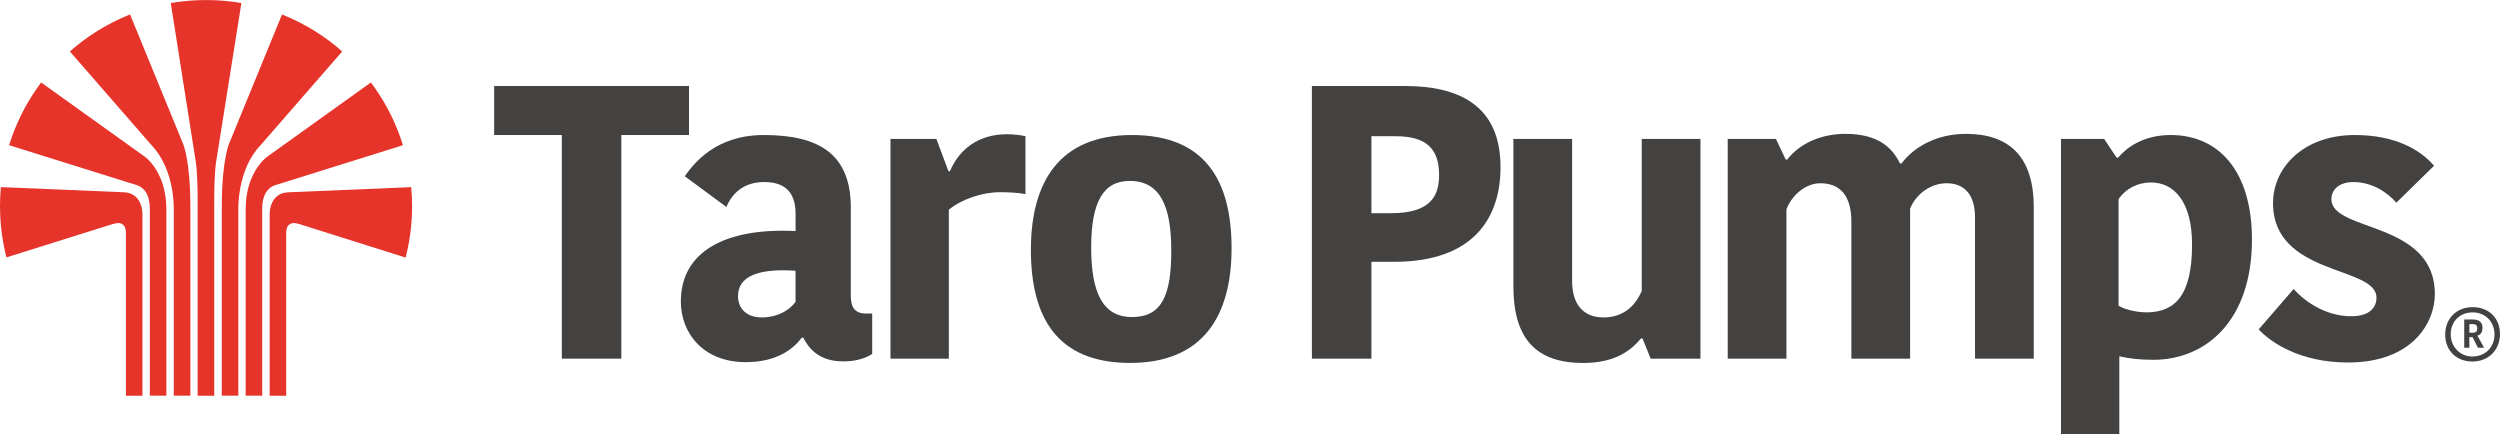
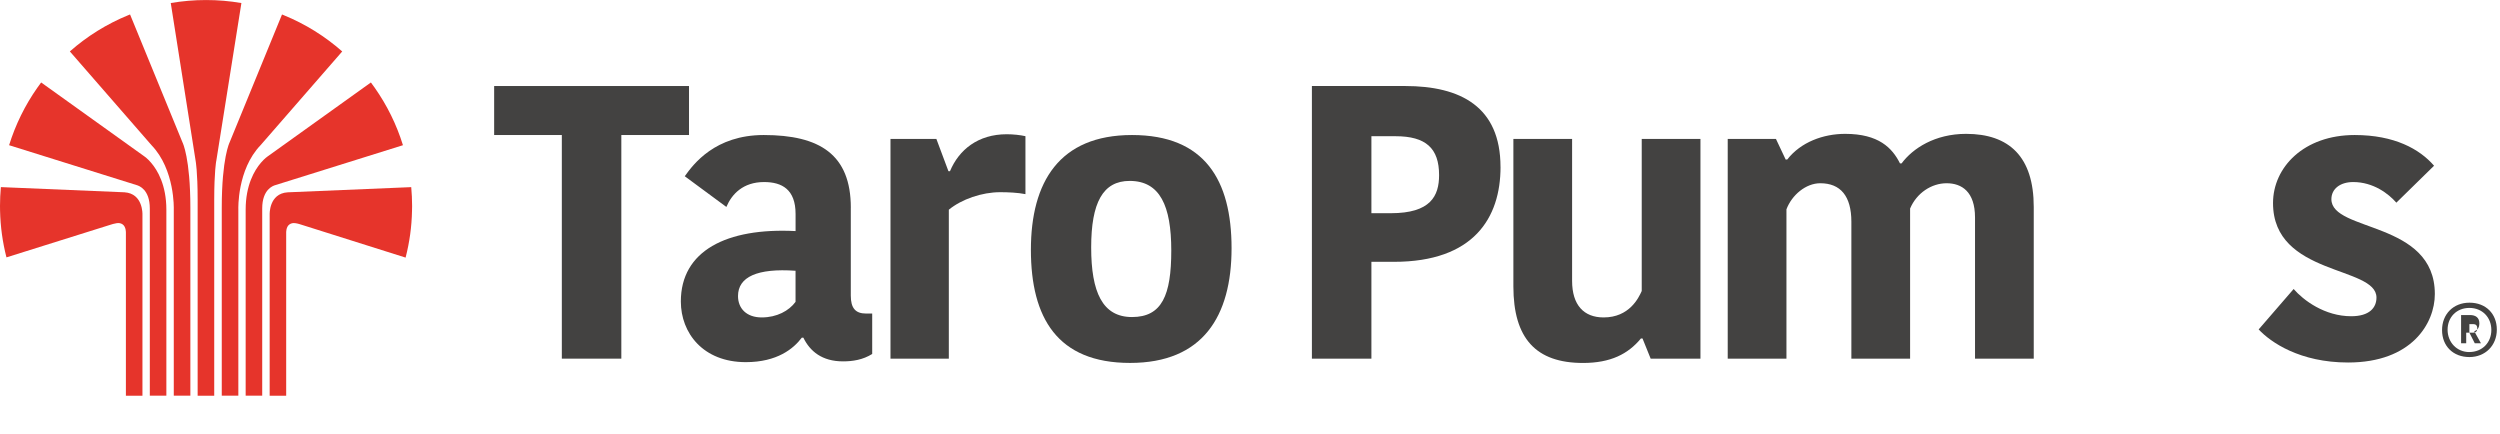
<svg xmlns="http://www.w3.org/2000/svg" id="Layer_2" data-name="Layer 2" viewBox="0 0 835.22 145.03">
  <defs>
    <style>
      .cls-1 {
        fill: #434241;
      }

      .cls-1, .cls-2 {
        stroke-width: 0px;
      }

      .cls-2 {
        fill: #e6342b;
      }
    </style>
  </defs>
  <g id="Layer_1-2" data-name="Layer 1">
    <g>
      <g>
        <path class="cls-2" d="m72.25,53.8L80.65,1.02s-.03-.01-.06-.01c-3.82-.66-7.76-1-11.76-1s-7.94.35-11.77,1c0,0-.01,0-.01,0l8.32,52.79s.66,3.5.66,12.91v65.49h5.54v-65.49c0-9.41.67-12.91.67-12.91" />
        <path class="cls-2" d="m60.98,47.6l-1.23-3.01L43.45,4.83s0,0-.01,0c-.03.01-.05.02-.07.03-.17.07-.36.14-.54.22-7.18,2.93-13.76,7.05-19.49,12.1.11.14,27.27,31.31,27.27,31.31,7.9,8.2,7.45,21.39,7.45,21.39v62.31h5.54v-62.76c0-16.67-2.61-21.83-2.61-21.83" />
        <path class="cls-2" d="m50.49,54.38c-1.24-1.46-2.23-2.11-2.23-2.11L15.06,28.49l-1.31-.94s-.02.03-.03.04c-.44.58-.87,1.18-1.29,1.78-4.06,5.79-7.25,12.24-9.39,19.14.6.19,42.64,13.33,42.81,13.39.47.18,4.2,1.29,4.2,7.75v62.54h5.53v-62.13c0-8.23-2.94-13.17-5.1-15.69" />
        <path class="cls-2" d="m41.55,64.24c-1.23-.08-38.69-1.64-41.27-1.73H.29c-.19,2.09-.29,4.2-.29,6.32,0,.52,0,1.03.02,1.54.12,5.37.85,10.58,2.13,15.58,0,.01,0,.02,0,.04.07-.02,32.5-10.18,34.04-10.68,1.19-.38,2.08-.66,2.81-.75.78-.11,1.39,0,1.99.42,1.17.84,1.07,2.79,1.07,2.79v54.43h5.53v-60.54s.28-7.02-6.04-7.42" />
        <path class="cls-2" d="m87.06,48.5l27.27-31.31c-5.73-5.05-12.3-9.16-19.49-12.1-.18-.07-.36-.15-.54-.22-.01-.01-.04-.02-.07-.03,0,0,0,0-.01,0l-17.52,42.76s-2.61,5.17-2.61,21.83v62.76h5.54v-62.31s-.46-13.19,7.44-21.39" />
        <path class="cls-2" d="m91.81,61.9c.17-.06,42.21-13.2,42.81-13.39-2.13-6.9-5.33-13.35-9.39-19.14-.42-.6-.85-1.2-1.29-1.78-.01-.01-.02-.03-.03-.04l-34.5,24.71s-.99.65-2.24,2.11c-2.16,2.52-5.1,7.46-5.1,15.69v62.13h5.53v-62.54c0-6.46,3.73-7.57,4.2-7.75" />
        <path class="cls-2" d="m137.38,62.52s0,0,0,0c-2.57.09-40.03,1.65-41.26,1.73-6.32.4-6.03,7.42-6.03,7.42v60.54h5.52v-54.43s-.1-1.96,1.07-2.79c.6-.42,1.2-.53,1.99-.43.74.09,1.64.37,2.82.76,1.54.51,33.57,10.61,34.02,10.74,0-.03.01-.07.02-.1,1.28-5,2.02-10.2,2.12-15.57.01-.51.03-1.02.03-1.54,0-2.12-.1-4.23-.29-6.31" />
      </g>
      <polygon class="cls-1" points="187.7 45.11 165.09 45.11 165.09 28.74 230.19 28.74 230.19 45.11 207.58 45.11 207.58 119.82 187.7 119.82 187.7 45.11" />
      <g>
        <path class="cls-1" d="m265.79,90.46c-12.86-.91-19.23,2.08-19.23,8.45,0,4.16,2.86,7.14,7.92,7.14s9.1-2.21,11.3-5.2v-10.39Zm18.45-21.05v29.36c0,4.16,1.56,5.98,5.07,5.98h2.08v13.51c-3.12,1.95-6.5,2.47-9.75,2.47-7.02,0-11.04-3.38-13.25-7.92h-.52c-2.73,3.64-8.19,8.18-18.71,8.18-14.29,0-21.7-9.75-21.7-20.27,0-16.89,15.2-24.69,38.33-23.52v-5.72c0-8.19-4.54-10.66-10.52-10.66-7.02,0-10.79,4.03-12.6,8.32l-13.9-10.26c2.86-4.03,10.13-13.77,26.38-13.77,18.71,0,29.1,6.5,29.1,24.3" />
        <path class="cls-1" d="m342.59,64.86c-2.6-.52-5.85-.65-8.45-.65-6.11,0-12.86,2.34-17.15,5.85v49.76h-19.49V46.41h15.33l4.03,10.78h.52c2.99-7.15,9.36-12.34,18.97-12.34,2.08,0,4.55.26,6.24.65v19.36Z" />
        <path class="cls-1" d="m378.19,105.92c10.01,0,13.12-7.28,13.12-22.22s-3.77-23.26-13.9-23.26c-8.96,0-12.86,7.28-12.86,22.22s3.77,23.26,13.64,23.26m-33.78-22.48c0-22.61,9.48-38.33,33.78-38.33s33.26,15.07,33.26,37.81-9.61,38.33-33.91,38.33-33.13-15.07-33.13-37.81" />
        <path class="cls-1" d="m458.17,45.5v25.73h6.5c13.25,0,16.11-5.72,16.11-12.73,0-8.97-4.42-12.99-14.55-12.99h-8.06Zm43.14,10.27c0,17.02-8.97,31.7-35.6,31.7h-7.54v32.35h-19.88V28.74h31.18c18.45,0,31.83,6.89,31.83,27.03" />
        <path class="cls-1" d="m505.6,46.41h19.62v47.43c0,8.06,3.9,12.21,10.53,12.21,8.58,0,11.69-6.5,12.73-8.83v-50.8h19.62v73.41h-16.63l-2.73-6.76h-.52c-4.29,5.2-10.13,8.19-19.36,8.19-15.72,0-23.26-8.19-23.26-25.6v-49.24Z" />
        <path class="cls-1" d="m656.84,44.72c14.42,0,22.61,7.67,22.61,24.43v50.67h-19.62v-47.17c0-8.58-4.42-11.43-9.48-11.43s-10.01,3.25-12.21,8.45v50.15h-19.62v-45.74c0-8.58-3.64-12.86-10.39-12.86-4.81,0-9.48,3.9-11.3,8.71v49.89h-19.62V46.41h16.11l3.25,6.89h.52c4.55-5.85,12.08-8.58,19.36-8.58,11.17,0,15.72,4.68,18.32,9.88h.52c3.77-5.07,11.17-9.88,21.57-9.88" />
-         <path class="cls-1" d="m717.01,104.36c9.48,0,15.33-5.46,15.33-22.61,0-14.55-6.11-20.79-13.77-20.79-4.42,0-8.45,2.08-10.79,5.59v35.6c2.86,1.69,7.27,2.21,9.22,2.21m2.34,15.85c-4.29,0-7.79-.39-11.3-1.17v25.99h-19.49V46.41h14.42l4.16,6.24h.52c2.73-3.25,8.32-7.54,17.54-7.54,16.11,0,27.16,12.08,27.16,34.95,0,27.03-15.33,40.15-33,40.15" />
        <path class="cls-1" d="m759.39,67.85c0-11.95,10.27-22.74,27.29-22.74,13.25,0,21.7,4.68,26.51,10.26l-12.6,12.34c-2.6-2.99-7.67-6.89-14.42-6.89-4.42,0-7.28,2.34-7.28,5.72,0,11.05,34.56,7.15,34.56,31.7,0,9.74-7.67,22.87-28.98,22.87-16.11,0-25.86-6.76-29.88-11.05l11.69-13.51c3.25,3.77,10.39,9.1,19.23,9.1,6.11,0,8.44-2.86,8.44-6.24,0-10.65-34.56-7.15-34.56-31.57" />
-         <path class="cls-1" d="m824.99,111.13v-2.85h1.27c.83,0,1.36.4,1.36,1.41s-.39,1.45-1.49,1.45h-1.14Zm1.05,1.49l1.8,3.55h2.06l-2.24-4.04c.83-.22,1.71-.88,1.71-2.63,0-1.93-1.27-2.76-3.16-2.76h-2.94v9.44h1.71v-3.55h1.05Zm0,8.16c5.31,0,9.17-3.86,9.17-9.17s-3.69-9-9.13-9-9.17,3.86-9.17,9.17,3.69,9,9.13,9m-.04-1.67c-4.17,0-7.24-3.29-7.24-7.46s2.98-7.29,7.29-7.29,7.33,3.16,7.33,7.37-3.03,7.37-7.37,7.37" />
+         <path class="cls-1" d="m824.99,111.13v-2.85h1.27c.83,0,1.36.4,1.36,1.41s-.39,1.45-1.49,1.45h-1.14Zl1.8,3.55h2.06l-2.24-4.04c.83-.22,1.71-.88,1.71-2.63,0-1.93-1.27-2.76-3.16-2.76h-2.94v9.44h1.71v-3.55h1.05Zm0,8.16c5.31,0,9.17-3.86,9.17-9.17s-3.69-9-9.13-9-9.17,3.86-9.17,9.17,3.69,9,9.13,9m-.04-1.67c-4.17,0-7.24-3.29-7.24-7.46s2.98-7.29,7.29-7.29,7.33,3.16,7.33,7.37-3.03,7.37-7.37,7.37" />
      </g>
    </g>
  </g>
</svg>